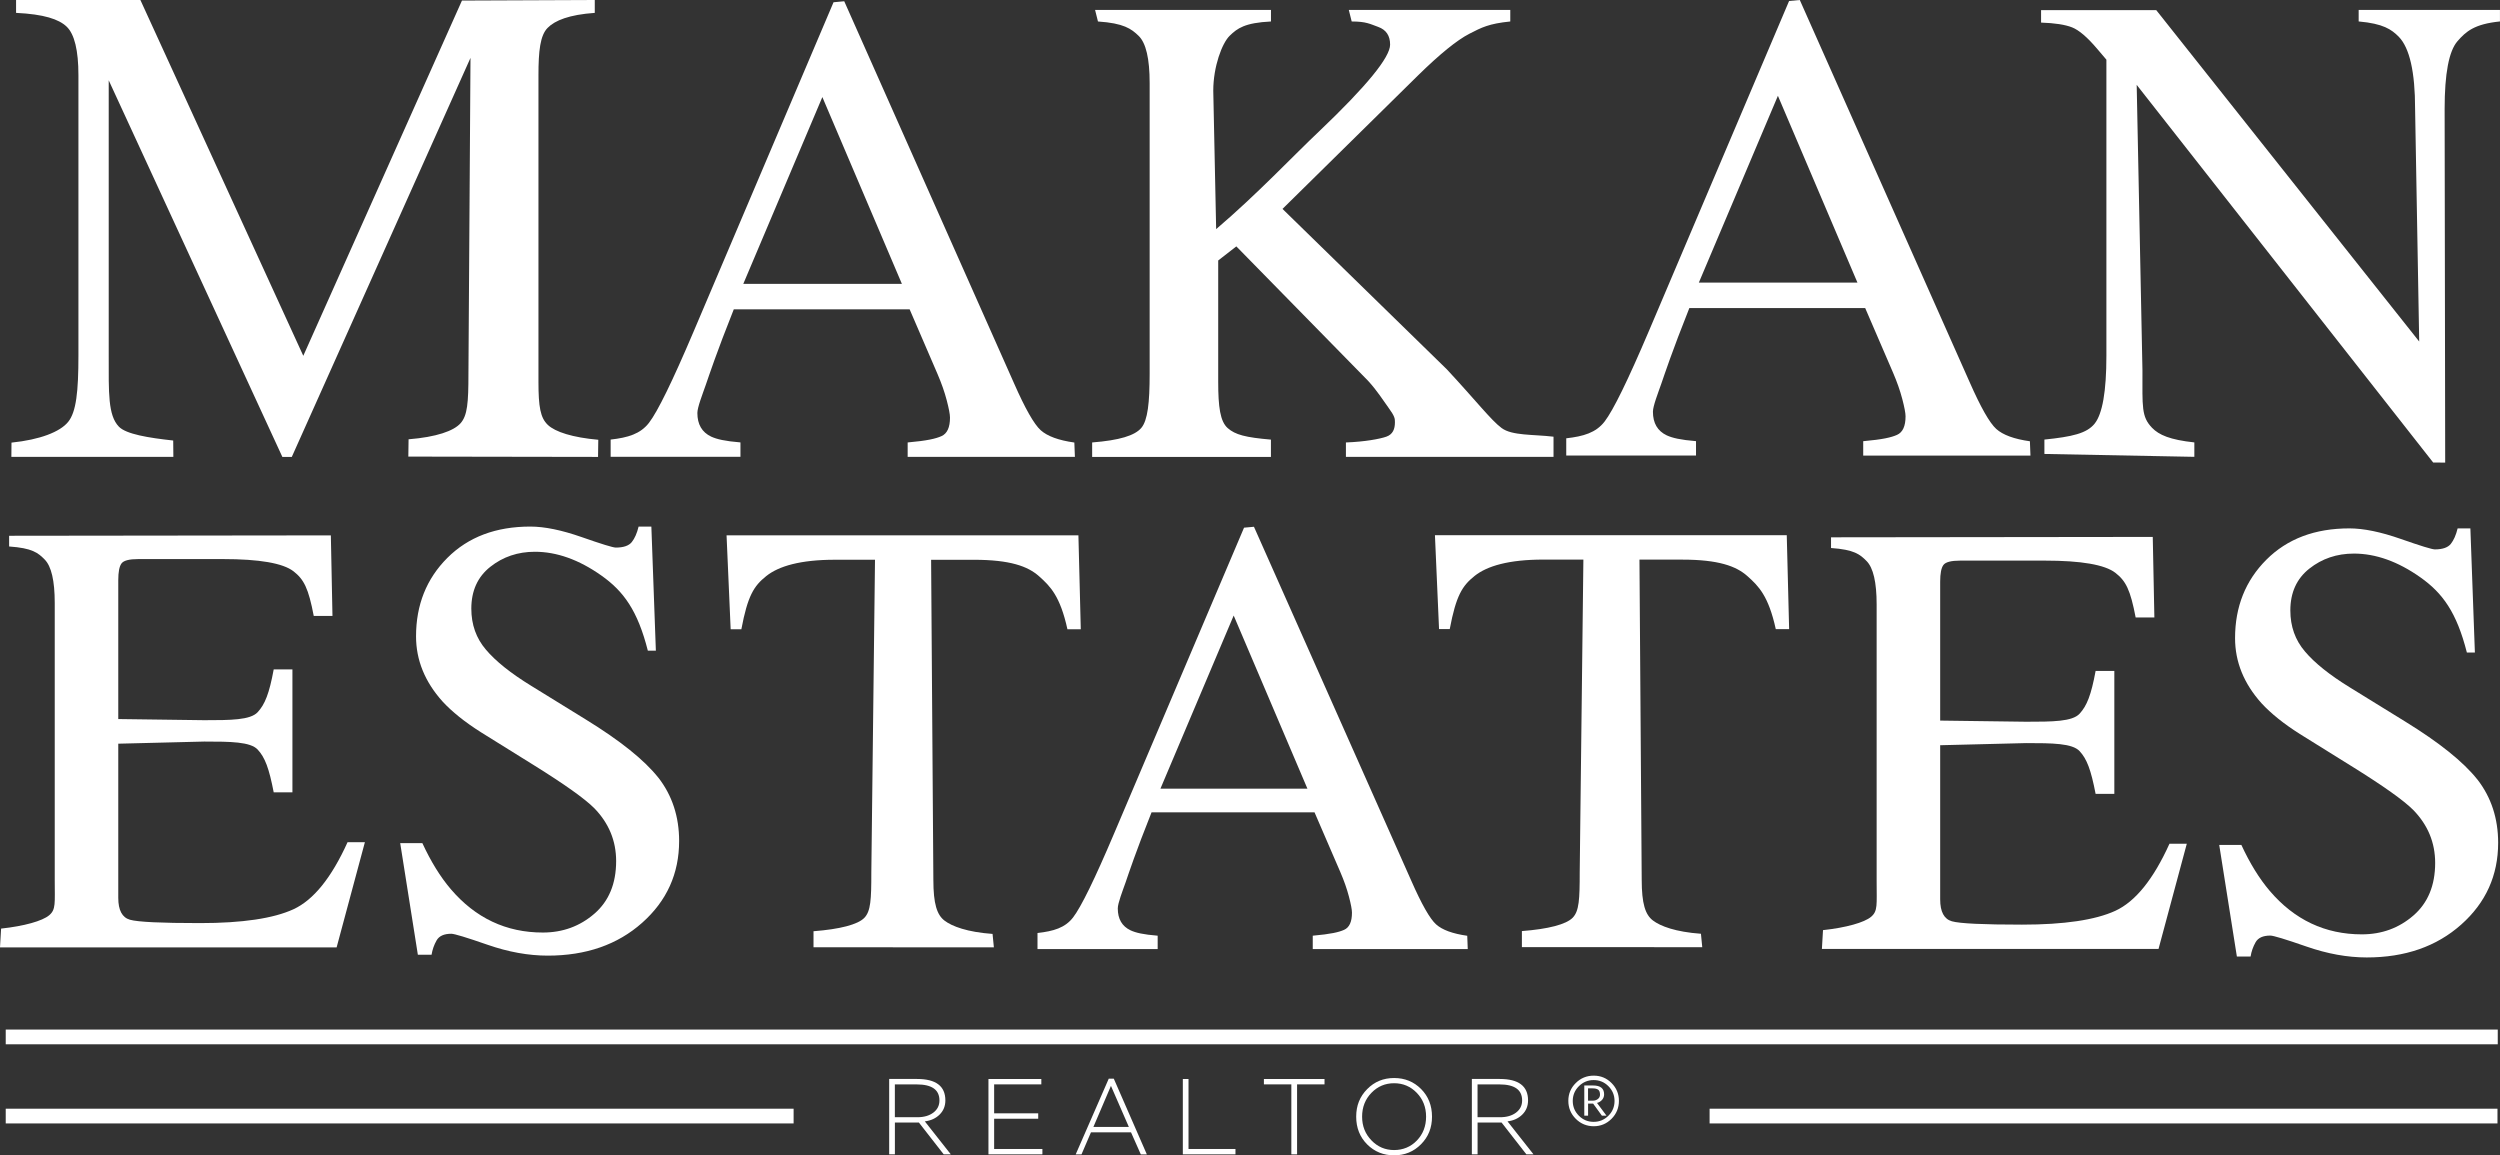
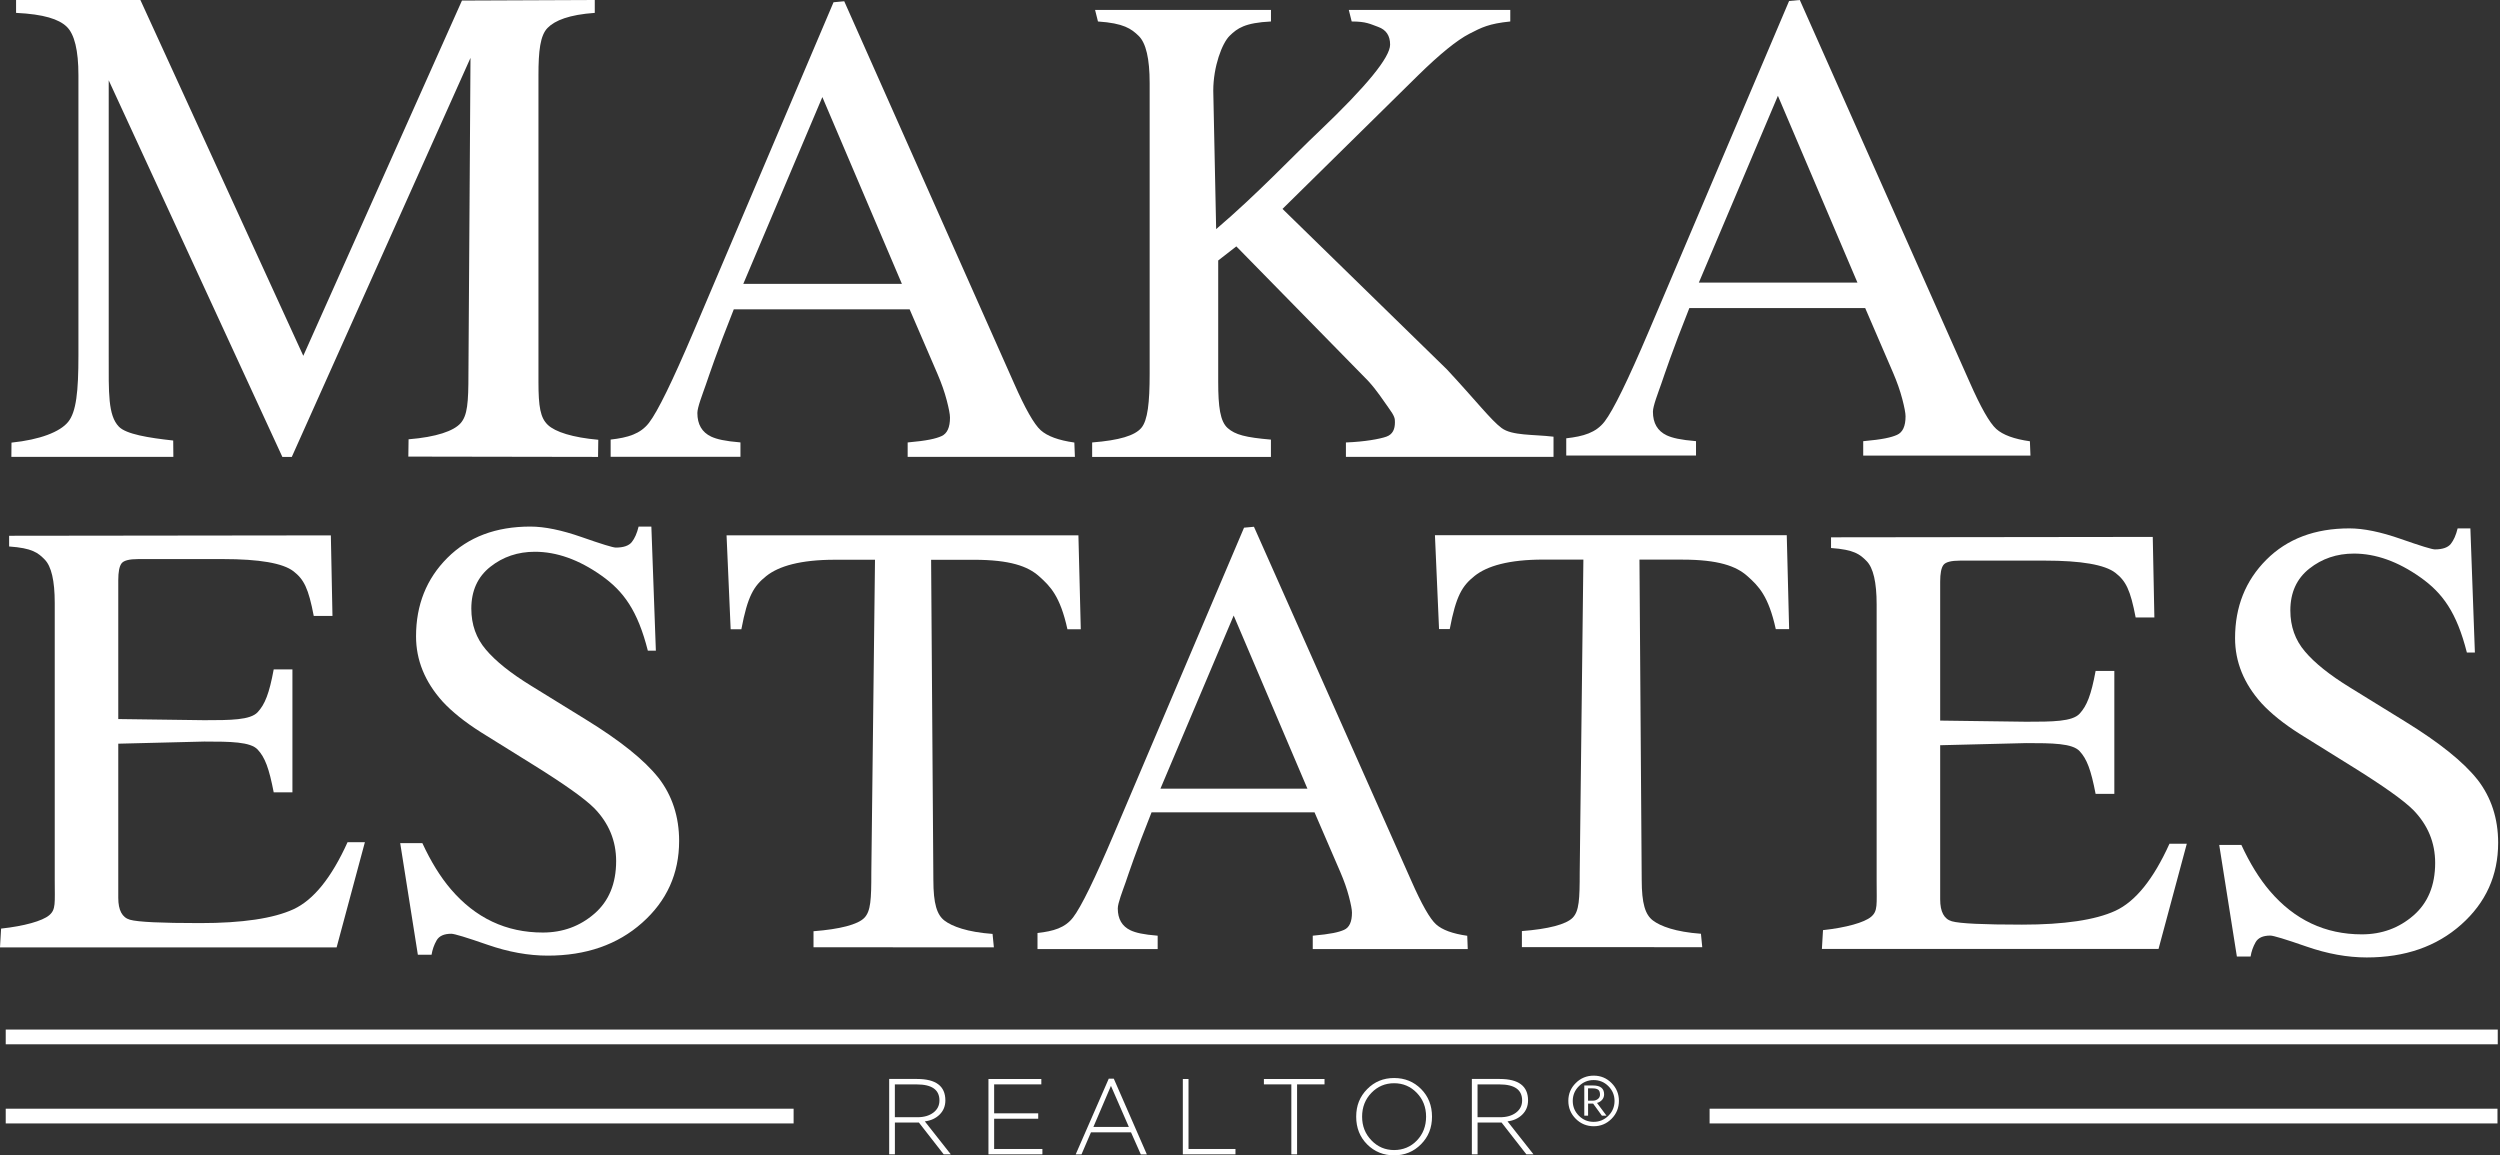
<svg xmlns="http://www.w3.org/2000/svg" id="Layer_2" viewBox="0 0 633.06 292.56">
  <rect x="0" y="0" width="633.06" height="292.56" fill="#333333" stroke="none" />
  <defs>
    <style>      .cls-1 {        fill: #fff;      }    </style>
  </defs>
  <g id="Layer_1-2" data-name="Layer_1">
    <path class="cls-1" d="M225.16,292.31v-19.09h7.06c4.78,0,7.17,1.81,7.17,5.43,0,1.42-.48,2.61-1.44,3.57-.96.96-2.22,1.55-3.76,1.74l6.57,8.34h-1.8l-6.27-8.04h-6.08v8.04h-1.44ZM226.6,274.59v8.32h5.7c1.67,0,3.02-.39,4.05-1.17,1.03-.78,1.54-1.81,1.54-3.08,0-2.71-1.92-4.06-5.75-4.06h-5.54Z" />
    <polygon class="cls-1" points="250.3 273.23 263.69 273.23 263.69 274.59 251.74 274.59 251.74 281.92 262.9 281.92 262.9 283.29 251.74 283.29 251.74 290.95 263.96 290.95 263.96 292.31 250.3 292.31 250.3 273.23" />
    <path class="cls-1" d="M280.76,273.15h1.28l8.37,19.17h-1.53l-2.48-5.59h-10.14l-2.4,5.59h-1.47l8.37-19.17ZM276.88,285.36h8.97l-4.53-10.39-4.44,10.39Z" />
    <polygon class="cls-1" points="299.52 273.23 300.96 273.23 300.96 290.95 312.85 290.95 312.85 292.31 299.52 292.31 299.52 273.23" />
    <polygon class="cls-1" points="320.05 273.23 335.4 273.23 335.4 274.59 328.45 274.59 328.45 292.31 327 292.31 327 274.59 320.05 274.59 320.05 273.23" />
    <path class="cls-1" d="M346.19,275.8c1.85-1.88,4.12-2.82,6.83-2.82s4.99.93,6.83,2.78c1.84,1.85,2.77,4.19,2.77,7.01s-.93,5.11-2.78,6.98c-1.85,1.87-4.13,2.81-6.82,2.81s-4.98-.93-6.83-2.78c-1.84-1.85-2.77-4.19-2.77-7.01s.92-5.09,2.77-6.97M347.29,288.78c1.58,1.63,3.49,2.44,5.73,2.44s4.24-.81,5.78-2.43c1.55-1.62,2.32-3.63,2.32-6.03s-.79-4.41-2.36-6.03c-1.57-1.62-3.49-2.43-5.74-2.43s-4.17.81-5.74,2.43c-1.57,1.62-2.36,3.63-2.36,6.03s.79,4.39,2.37,6.01" />
    <path class="cls-1" d="M372.71,292.31v-19.09h7.06c4.78,0,7.17,1.81,7.17,5.43,0,1.42-.48,2.61-1.44,3.57-.96.96-2.22,1.55-3.76,1.74l6.57,8.34h-1.8l-6.27-8.04h-6.08v8.04h-1.44ZM374.15,274.59v8.32h5.7c1.67,0,3.02-.39,4.05-1.17,1.03-.78,1.54-1.81,1.54-3.08,0-2.71-1.92-4.06-5.75-4.06h-5.54Z" />
    <path class="cls-1" d="M399.02,274.25c1.25-1.25,2.77-1.87,4.55-1.87s3.27.62,4.51,1.87c1.25,1.25,1.87,2.75,1.87,4.51s-.62,3.3-1.87,4.55c-1.25,1.25-2.75,1.88-4.51,1.88s-3.3-.63-4.55-1.88c-1.25-1.25-1.88-2.77-1.88-4.55s.63-3.27,1.88-4.51M399.81,282.53c1.04,1.04,2.28,1.55,3.74,1.55s2.7-.52,3.74-1.55c1.04-1.04,1.55-2.28,1.55-3.74s-.52-2.7-1.55-3.74c-1.04-1.04-2.28-1.55-3.74-1.55s-2.7.52-3.74,1.55c-1.04,1.04-1.55,2.28-1.55,3.74s.52,2.7,1.55,3.74M401.18,282.5v-7.63h2.24c1.85,0,2.78.75,2.78,2.24,0,.53-.17.99-.5,1.38-.34.39-.77.66-1.3.8l2.4,3.22h-1.17l-2.21-3.05h-1.28v3.05h-.95ZM404.69,275.94c-.31-.23-.77-.34-1.39-.34h-1.17v3.11h1.31c.42,0,.81-.14,1.17-.41.36-.27.55-.64.55-1.09,0-.62-.15-1.04-.46-1.27" />
    <path class="cls-1" d="M154.63,115.69v-4.38c4.38-.5,7.51-1.41,9.7-4.23,2.19-2.83,5.94-10.5,11.26-23.01L211.07.57l2.71-.25,42.98,96.7c2.83,6.43,5.08,10.4,6.77,11.92,1.69,1.52,4.53,2.56,8.52,3.12l.14,3.63h-42.35v-3.65c4.98-.44,7.12-.96,8.56-1.6,1.44-.64,2.16-2.2,2.16-4.69,0-.83-.28-2.3-.83-4.4-.55-2.11-1.33-4.32-2.33-6.65l-7.06-16.37h-44.53c-4.43,11.13-6.22,16.64-7.08,19.1-.86,2.47-2.14,5.71-2.14,7.15,0,2.88,1.16,4.87,3.49,5.98,1.44.66,3.43,1.14,7.42,1.47v3.65h-32.86ZM228.38,71.88l-20.14-47.3-20.02,47.3h40.16Z" />
    <path class="cls-1" d="M276.57,112.04c6.92-.55,10.75-1.74,12.41-3.65,1.66-1.91,2.14-6.49,2.14-13.69V21.01c0-6.15-.93-10.12-2.78-11.92-1.86-1.8-3.77-3.21-10.31-3.65l-.73-2.92h44.54v2.92c-6.65.33-8.51,1.73-10.45,3.61s-4.16,7.82-4.16,13.92l.73,35.05c10.47-8.92,19.55-18.61,26.19-24.87,11.91-11.35,17.86-18.64,17.86-21.85,0-2.27-1.01-3.77-3.03-4.49-2.02-.72-2.99-1.37-6.7-1.37l-.73-2.92h40.89v2.92c-5.43.55-7.23,1.5-10.36,3.11-3.13,1.61-7.46,5.12-13,10.55l-34.32,33.8,41.63,40.64c7.37,7.92,11.2,12.89,13.86,14.85,2.66,1.97,7.99,1.58,13.14,2.19v5.11h-52.57v-3.65c4.71-.17,8.56-.88,10.22-1.46,1.66-.58,2.19-1.93,2.19-3.65,0-.94,0-1.46-1.67-3.75-1.31-1.79-2.78-4.18-5.11-6.73l-33.38-34.06-4.59,3.57v30.74c0,6.31.49,10.01,2.4,11.7,1.91,1.69,4.53,2.37,10.95,2.92v4.38h-45.27v-3.65Z" />
-     <path class="cls-1" d="M517.69,111.31c7.03-.72,10.72-1.56,12.71-4.02,1.99-2.47,2.99-8.18,2.99-17.16V15.11l-2.33-2.74c-2.49-2.94-4.61-4.75-6.36-5.44-1.75-.69-4.36-1.09-7.85-1.21v-3.16h29.16l66.59,83.92-1.04-58.91c0-9.36-1.39-15.45-4.15-18.28-1.83-1.83-3.88-3.3-10.14-3.86v-2.92h35.78v2.92c-6.48.66-8.61,2.53-10.77,5.02-2.16,2.49-3.24,8.2-3.24,17.11l.14,89.58-3.04-.02-75.08-95.63,1.46,72.29c0,9.31-.29,11.71,2.42,14.54,1.77,1.83,4.57,3.05,10.72,3.71v3.65l-37.97-.73v-3.65Z" />
    <path class="cls-1" d="M.28,235.14c5.8-.62,10.46-1.92,12.18-3.38,1.72-1.46,1.4-3,1.4-8.95v-70.15c0-5.6-.85-9.25-2.54-10.97-1.69-1.72-3.16-2.9-9.01-3.31v-2.71l81.47-.1.41,20.4h-4.74c-1.33-6.98-2.48-9.26-5.15-11.32-2.67-2.05-8.62-3.08-17.86-3.08h-21.41c-2.31,0-3.74.37-4.27,1.12-.54.74-.81,2.14-.81,4.2v35.19l21.76.29c6.72,0,11.69-.03,13.54-2.03,1.85-2,2.93-4.72,4.06-10.83h4.74v31.13h-4.74c-1.18-6.11-2.21-8.85-4.06-10.83-1.85-1.98-6.86-2.03-13.54-2.03l-21.76.54v39.04c0,3.13.99,4.98,2.96,5.54,1.98.57,7.89.85,17.75.85,10.68,0,18.56-1.17,23.64-3.5,5.08-2.34,9.65-8,13.71-16.98h4.39l-7.16,26.64H0l.28-4.76Z" />
    <path class="cls-1" d="M183.99,135.56h89.09l.6,23.79h-3.38c-1.85-8.42-4.34-10.89-7.19-13.43-2.85-2.54-7.36-4.17-16.5-4.17h-10.83l.57,81.05c0,6.11.92,8.85,2.81,10.31,1.9,1.46,5.77,2.92,12.18,3.38l.33,3.4-45.67-.02v-4.06c6.67-.51,11.22-1.69,12.86-3.38,1.64-1.69,1.78-4.65,1.78-11.48l.93-79.21h-10.15c-8.73,0-14.22,1.61-17.38,4.13-3.16,2.52-4.71,5-6.31,13.47h-2.71l-1.04-23.79Z" />
    <rect class="cls-1" x="432.91" y="280.75" width="199.51" height="3.73" />
    <rect class="cls-1" x="1.45" y="280.75" width="199.51" height="3.73" />
    <rect class="cls-1" x="1.45" y="260.71" width="631.04" height="3.73" />
    <path class="cls-1" d="M396.61,115.37v-4.38c4.38-.5,7.51-1.41,9.7-4.23,2.19-2.83,5.94-10.5,11.26-23.01L453.04.25l2.71-.25,42.98,96.7c2.83,6.43,5.08,10.4,6.77,11.92,1.69,1.52,4.53,2.56,8.52,3.12l.14,3.63h-42.35v-3.65c4.98-.44,7.12-.96,8.56-1.6,1.44-.64,2.16-2.2,2.16-4.69,0-.83-.28-2.3-.83-4.4-.55-2.11-1.33-4.32-2.33-6.65l-7.06-16.37h-44.53c-4.43,11.13-6.22,16.64-7.08,19.1-.86,2.47-2.14,5.71-2.14,7.15,0,2.88,1.16,4.87,3.49,5.98,1.44.66,3.43,1.14,7.42,1.47v3.65h-32.86ZM470.35,71.56l-20.14-47.3-20.02,47.3h40.16Z" />
    <path class="cls-1" d="M262.72,240.32v-4.06c4.06-.46,6.96-1.3,8.99-3.92,2.03-2.62,5.51-9.73,10.43-21.33l32.88-77.39,2.51-.23,39.84,89.63c2.62,5.96,4.71,9.64,6.28,11.05,1.57,1.41,4.2,2.37,7.89,2.89l.13,3.36h-39.25v-3.38c4.62-.41,6.6-.89,7.93-1.48,1.34-.59,2-2.04,2-4.35,0-.77-.26-2.13-.77-4.08-.51-1.95-1.23-4-2.16-6.16l-6.55-15.17h-41.27c-4.11,10.32-5.77,15.42-6.56,17.71-.8,2.28-1.99,5.29-1.99,6.63,0,2.67,1.08,4.52,3.23,5.54,1.34.62,3.18,1.06,6.87,1.36v3.38h-30.45ZM331.07,199.71l-18.67-43.84-18.55,43.84h37.22Z" />
    <path class="cls-1" d="M363.36,135.52h89.09l.6,23.79h-3.38c-1.85-8.42-4.34-10.89-7.19-13.43-2.85-2.54-7.36-4.17-16.5-4.17h-10.83l.57,81.05c0,6.11.92,8.85,2.82,10.31,1.9,1.46,5.77,2.92,12.18,3.38l.33,3.4-45.67-.02v-4.06c6.67-.51,11.22-1.69,12.86-3.38,1.64-1.69,1.78-4.65,1.78-11.48l.93-79.21h-10.15c-8.73,0-14.22,1.61-17.38,4.13-3.16,2.52-4.71,5-6.31,13.47h-2.71l-1.04-23.79Z" />
    <path class="cls-1" d="M166.71,196.93c-3.54-4.47-9.65-9.37-18.33-14.71l-13.86-8.55c-5.18-3.18-9.01-6.24-11.47-9.16-2.46-2.87-3.7-6.34-3.7-10.39,0-4.52,1.6-8.05,4.81-10.59,3.21-2.54,6.97-3.81,11.28-3.81,5.54,0,11.15,2,16.83,6.01,5.67,4,9.21,8.92,11.78,19.04h2.03l-1.14-31.43h-3.23c-.41,1.69-.99,3-1.73,3.93-.74.92-2.09,1.39-4.04,1.39-.72,0-3.61-.89-8.66-2.66-5.06-1.77-9.38-2.66-12.98-2.66-8.73,0-15.73,2.64-21.02,7.93-5.29,5.29-7.93,11.91-7.93,19.87,0,6.01,2.23,11.5,6.7,16.48,2.41,2.62,5.65,5.21,9.7,7.78l13.48,8.39c7.75,4.83,12.83,8.44,15.25,10.86,3.7,3.8,5.54,8.27,5.54,13.4,0,5.7-1.84,10.14-5.51,13.32-3.67,3.18-8.02,4.77-13.05,4.77-9.29,0-17.07-3.67-23.33-11.01-2.64-3.1-5.03-6.98-7.18-11.63h-5.61l4.47,28.26h3.47c.21-1.28.63-2.49,1.27-3.62s1.89-1.69,3.73-1.69c.77,0,3.81.92,9.13,2.77,5.31,1.85,10.41,2.77,15.29,2.77,9.7,0,17.67-2.77,23.91-8.32,6.24-5.54,9.36-12.45,9.36-20.71,0-6.16-1.75-11.5-5.24-16.02" />
    <path class="cls-1" d="M461.63,235.53c5.8-.62,10.46-1.92,12.18-3.38,1.72-1.46,1.4-3,1.4-8.95v-70.15c0-5.6-.85-9.25-2.54-10.97-1.69-1.72-3.16-2.9-9.01-3.31v-2.71l81.47-.1.41,20.4h-4.74c-1.33-6.98-2.48-9.26-5.15-11.32-2.67-2.05-8.62-3.08-17.86-3.08h-21.41c-2.31,0-3.73.37-4.27,1.12-.54.74-.81,2.14-.81,4.2v35.19l21.76.29c6.72,0,11.69-.03,13.54-2.03,1.85-2,2.93-4.72,4.06-10.83h4.74v31.13h-4.74c-1.18-6.11-2.21-8.85-4.06-10.83s-6.86-2.03-13.54-2.03l-21.76.54v39.04c0,3.13.99,4.98,2.96,5.54,1.98.57,7.89.85,17.75.85,10.68,0,18.56-1.17,23.64-3.5,5.08-2.34,9.65-8,13.71-16.98h4.39l-7.16,26.64h-85.24l.28-4.76Z" />
    <path class="cls-1" d="M627.33,197.39c-3.54-4.47-9.65-9.37-18.33-14.71l-13.86-8.55c-5.18-3.18-9.01-6.24-11.47-9.16-2.46-2.87-3.7-6.34-3.7-10.39,0-4.52,1.6-8.05,4.81-10.59,3.21-2.54,6.97-3.81,11.28-3.81,5.54,0,11.15,2,16.83,6.01,5.67,4,9.21,8.92,11.78,19.04h2.03l-1.14-31.43h-3.23c-.41,1.69-.99,3-1.73,3.93-.74.92-2.09,1.39-4.04,1.39-.72,0-3.61-.89-8.66-2.66-5.06-1.77-9.38-2.66-12.98-2.66-8.73,0-15.73,2.64-21.02,7.93-5.29,5.29-7.93,11.91-7.93,19.87,0,6.01,2.23,11.5,6.7,16.48,2.41,2.62,5.65,5.21,9.7,7.78l13.48,8.39c7.75,4.83,12.83,8.44,15.25,10.86,3.7,3.8,5.54,8.27,5.54,13.4,0,5.7-1.84,10.14-5.51,13.32-3.67,3.18-8.02,4.77-13.05,4.77-9.29,0-17.07-3.67-23.33-11.01-2.64-3.1-5.03-6.98-7.18-11.63h-5.61l4.47,28.26h3.47c.21-1.28.63-2.49,1.27-3.62.64-1.13,1.89-1.69,3.73-1.69.77,0,3.81.92,9.13,2.77,5.31,1.85,10.41,2.77,15.29,2.77,9.7,0,17.67-2.77,23.91-8.32,6.24-5.54,9.36-12.45,9.36-20.71,0-6.16-1.75-11.5-5.24-16.02" />
    <path class="cls-1" d="M2.92,112.08c7.22-.74,12.29-2.72,14.34-5.25,2.05-2.53,2.6-7.67,2.6-16.87V19.06c0-6.3-1-10.41-2.98-12.31-1.99-1.9-5.76-3.15-12.81-3.49V0h31.48l41.25,90.1L116.98.14l33.63-.14v3.26c-6.48.46-10.07,1.9-11.94,3.8-1.88,1.9-2.32,5.81-2.32,12v77.63c0,6.36.49,9.11,2.37,10.9,1.88,1.79,6.29,3.2,12.78,3.77l-.06,4.34-48.04-.08.06-4.38c7.05-.57,11.43-2.11,13.17-4.07,1.73-1.96,1.99-5.13,1.99-12.52l.52-79.99-45.25,101.04h-2.39L27.53,20.34v69.62c0,9.54-.21,15.2,2.58,18.09,1.82,1.88,7.44,2.82,13.75,3.5l.04,4.14H2.88l.03-3.61Z" />
  </g>
</svg>